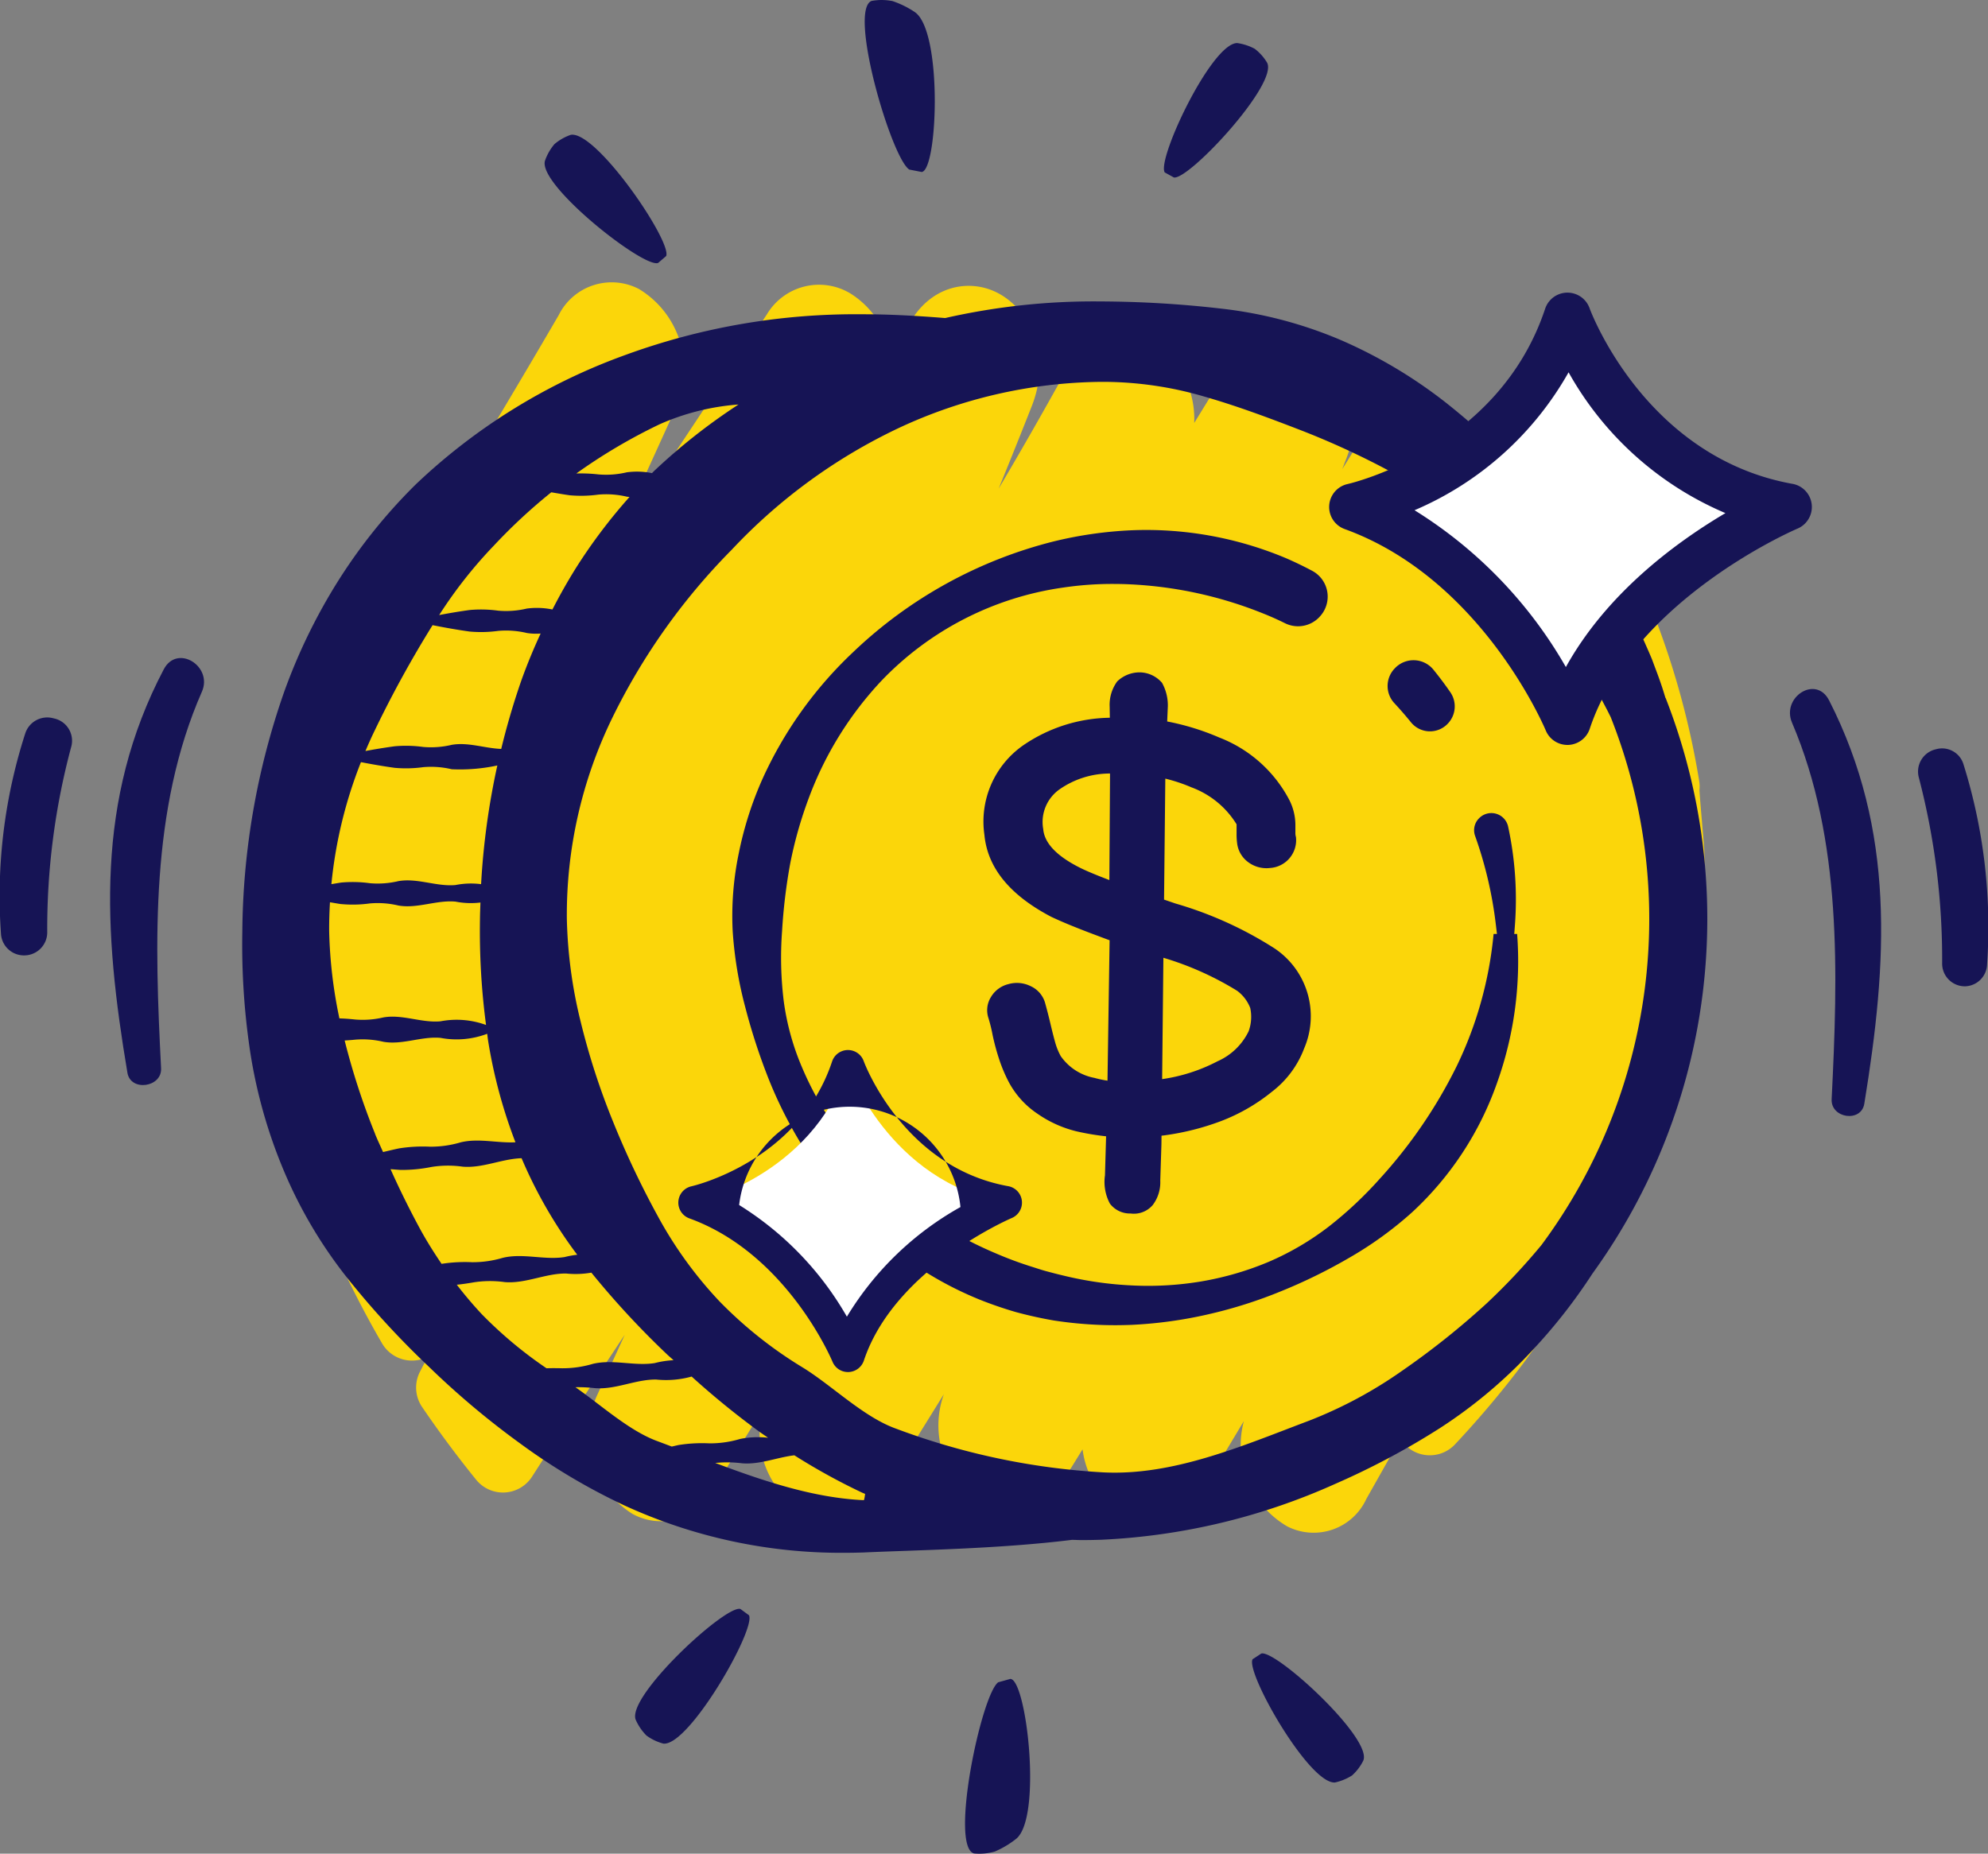
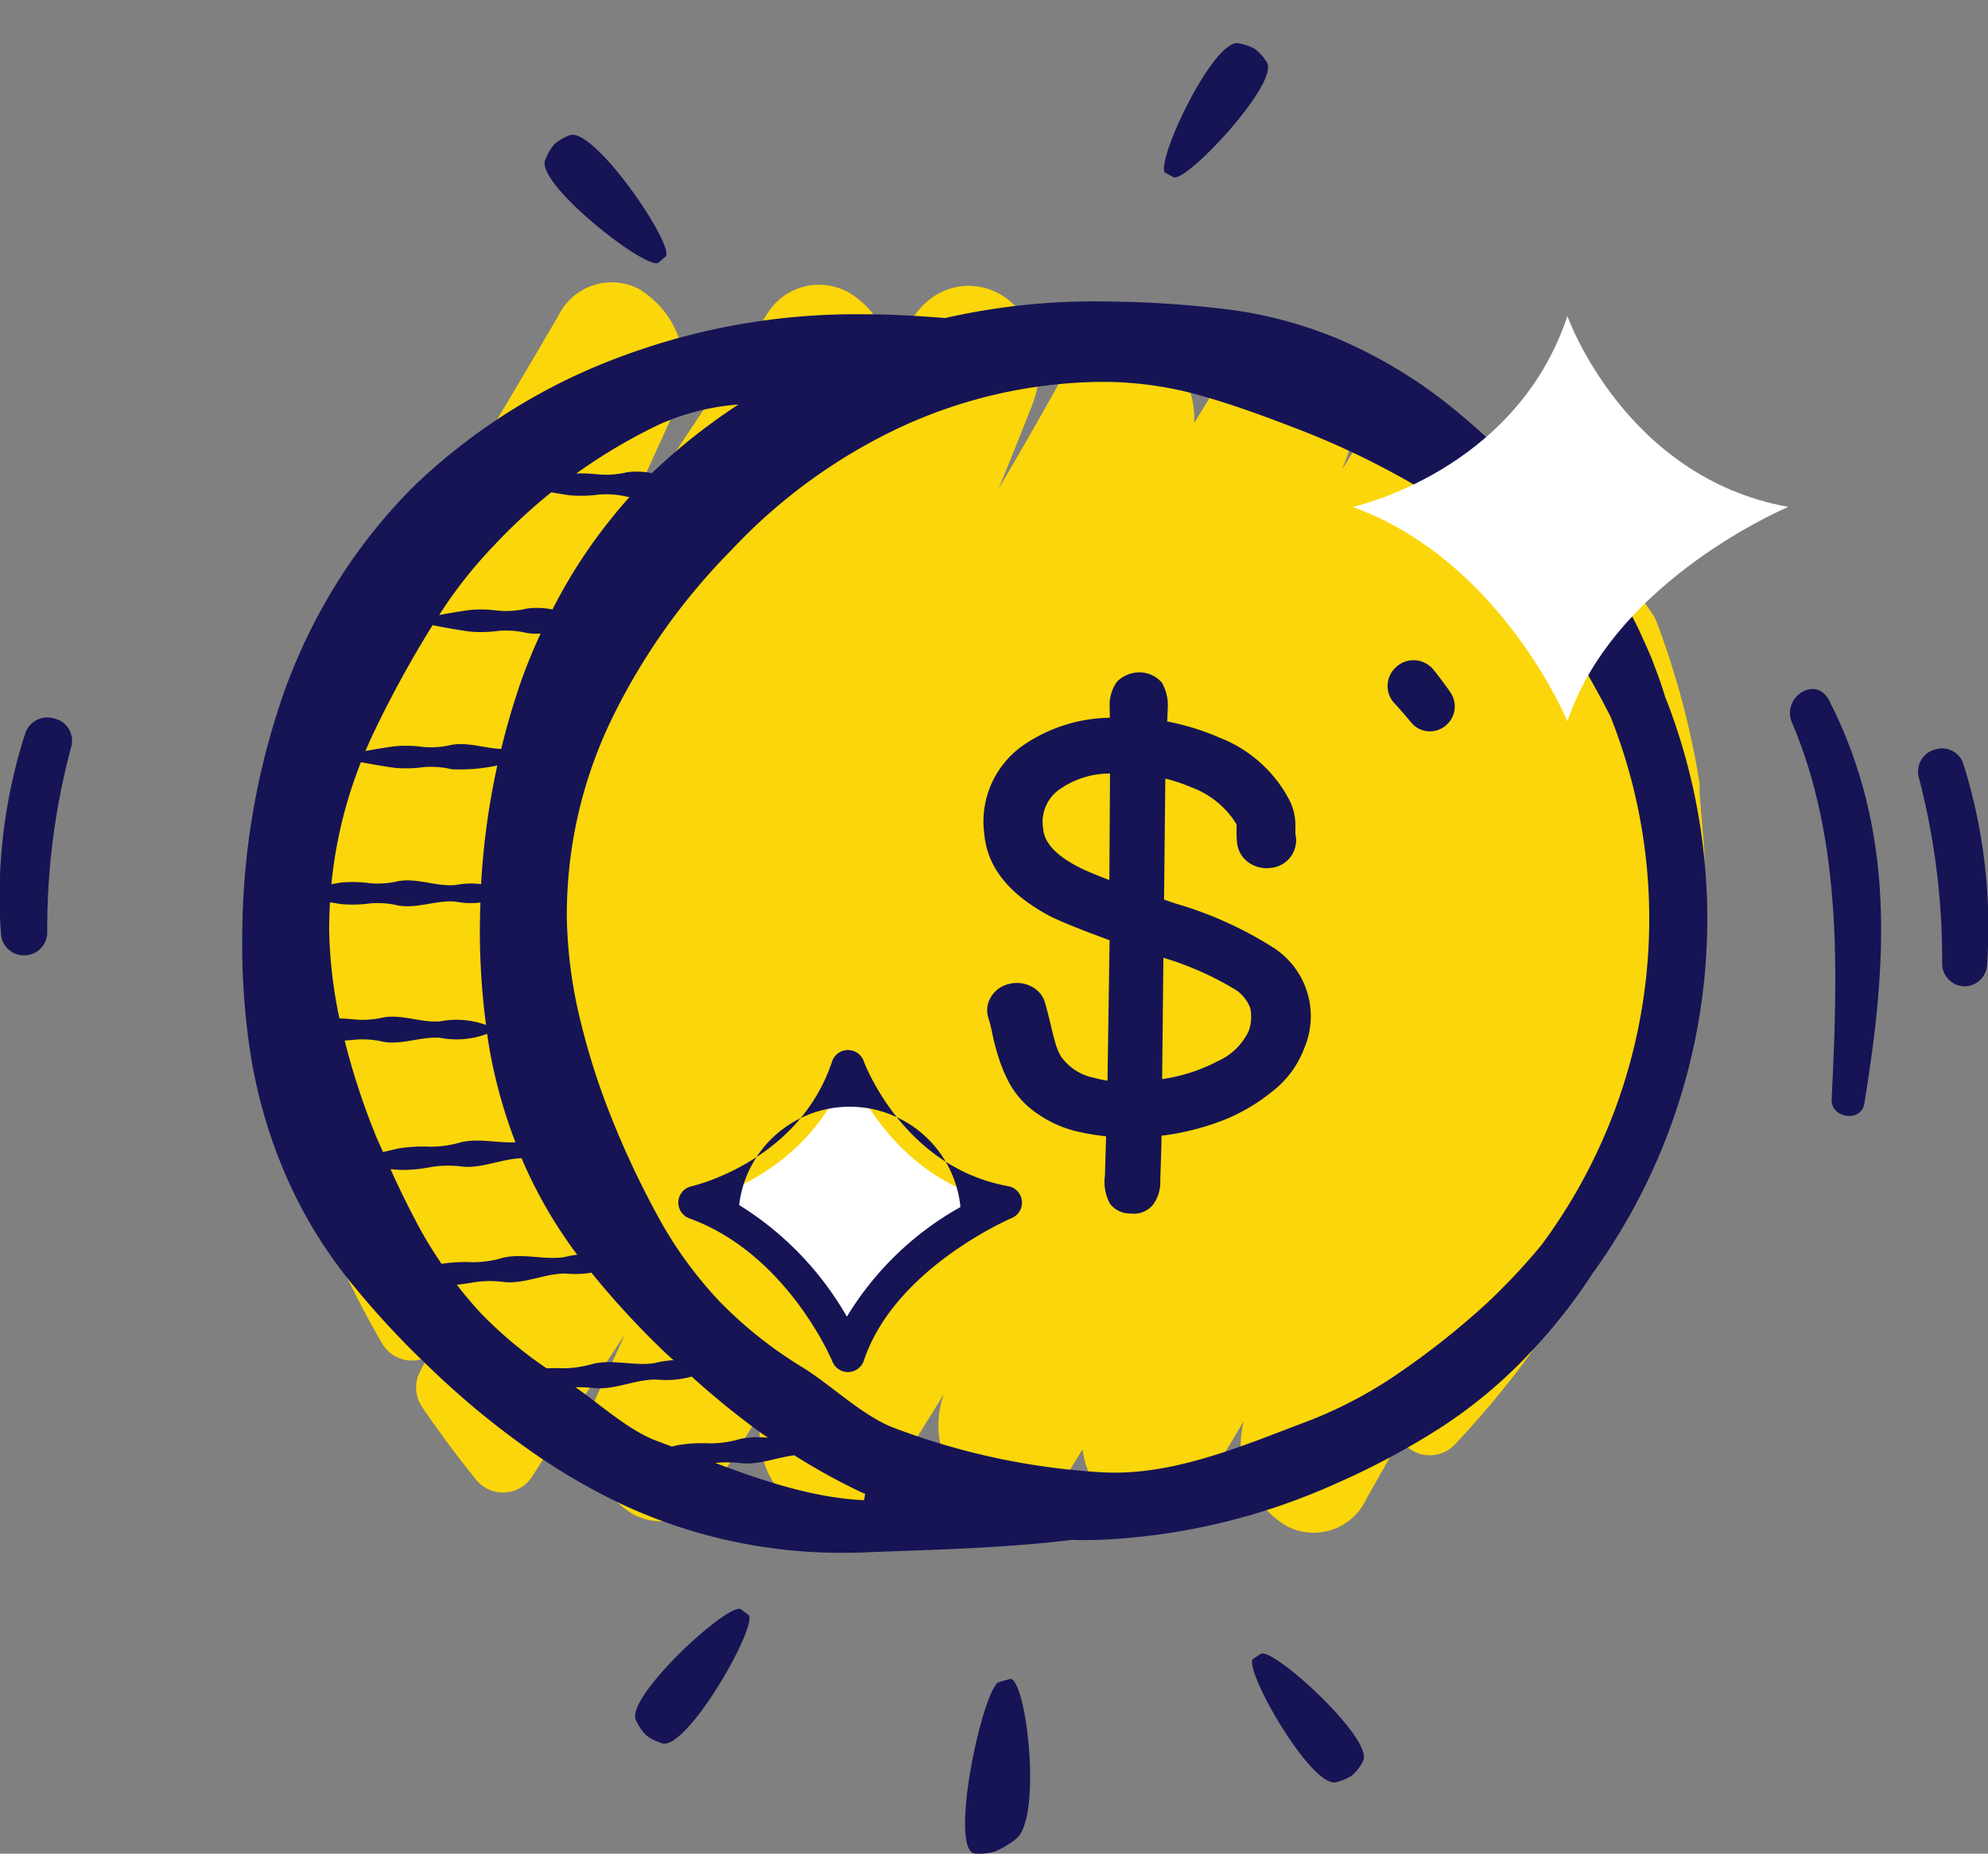
<svg xmlns="http://www.w3.org/2000/svg" width="157.723" height="147.1">
  <rect width="100%" height="100%" fill="#808080" stroke="none" />
  <g data-name="Grupo 9018">
    <path fill="#afceff" d="M29.813 47.773q1.955-3.313 3.918-6.609a50.763 50.763 0 0 0-3.918 6.609Z" data-name="Caminho 5614" />
    <path fill="#fbd60a" d="M135.22 67.679c-.006-.278-.088-1.277-.182-2.37-.068-.789-.172-2.021-.209-2.6a2.7 2.7 0 0 0-.02-.737 65.467 65.467 0 0 0-3.374-12.614 2.7 2.7 0 0 0-.3-.585q-.636-.933-1.3-1.849a2.692 2.692 0 0 0-.6-.607 2.646 2.646 0 0 0-.406-.634 75.2 75.2 0 0 0-6.417-6.749 2.708 2.708 0 0 0-2.233-.7 2.546 2.546 0 0 0-.3.057 2.742 2.742 0 0 0-1.026-2.4c-1.593-1.265-3.379-2.567-5.623-4.1a2.738 2.738 0 0 0-3.874.819l-2.866 4.62c.117-.306.235-.612.354-.917 1.351-3.5-.1-7.873-3.093-9.357a4.687 4.687 0 0 0-6.23 2.094l-2.775 4.514a7.449 7.449 0 0 0-3.661-6.731 4.637 4.637 0 0 0-6.3 2.2q-2.722 4.948-5.554 9.743 1.348-3.3 2.627-6.546c1.623-4.119-.222-7.864-2.942-9.1-2.12-.97-5.189-.5-6.912 2.8q-.643 1.23-1.294 2.462a7.035 7.035 0 0 0-3.217-5.09 4.818 4.818 0 0 0-6.654 1.65L48.63 43.341l1.164-2.565 3.826-8.41a7.442 7.442 0 0 0-2.932-9.435 4.692 4.692 0 0 0-6.362 2.078C37.385 36.93 30.072 48.798 21.97 61.29a2.747 2.747 0 0 0-.39.961 54.849 54.849 0 0 0-.911 13.828c0 .034 0 .068.008.1 0 .053 0 .1.006.158a64.625 64.625 0 0 0 3.765 17.7 2.759 2.759 0 0 0 .337.652 2.727 2.727 0 0 0 .168.714 77.683 77.683 0 0 0 5.359 11.2 2.746 2.746 0 0 0 3.616 1.069q-.3.587-.609 1.181a2.743 2.743 0 0 0 .17 2.8 86.463 86.463 0 0 0 4.285 5.768 2.741 2.741 0 0 0 4.441-.246 803.585 803.585 0 0 1 7.351-11.253l-2.216 4.851a7.432 7.432 0 0 0 2.835 9.365 4.69 4.69 0 0 0 6.424-1.95l3.966-6.45a7.193 7.193 0 0 0 3.1 8.207 4.747 4.747 0 0 0 6.567-1.83l4.644-7.483a7.3 7.3 0 0 0 3.064 8.715 4.7 4.7 0 0 0 6.448-1.924q.745-1.2 1.489-2.411a7.269 7.269 0 0 0 3.174 5.11c1.877 1.092 4.7.909 6.469-2.066q1.567-2.643 3.154-5.284a7.458 7.458 0 0 0 3.425 8.344 4.6 4.6 0 0 0 6.294-2.17l2.695-4.774a2.74 2.74 0 0 0 4.353.43 78.041 78.041 0 0 0 5.616-6.7 95.94 95.94 0 0 0 7.616-12.234 41.829 41.829 0 0 0 4.188-10.411c.462-1.559.825-3.119 1.174-4.625.15-.643.3-1.286.455-1.927.017-.07.031-.141.042-.212.145-.892.236-1.426.275-1.606a4.285 4.285 0 0 0 .072-.464c.093-.93.185-1.859.239-2.79a72.47 72.47 0 0 0 .092-5.954Z" data-name="Caminho 5615" />
    <path fill="#161455" d="m132.148 55.389-.011.005c-.084-.275-.167-.549-.254-.816a33.93 33.93 0 0 0-.559-1.561l-.259-.695c-.2-.486-.412-.959-.627-1.443a29.54 29.54 0 0 1-.33-.73 27.26 27.26 0 0 0-.854-1.674l-.267-.5c-.432-.745-.9-1.451-1.3-2.056-.285-.411-.58-.806-.943-1.292l-1.956-2.476a86.577 86.577 0 0 1-1.493-1.789l-1.545-1.774a56.071 56.071 0 0 0-6.966-6.58 37.931 37.931 0 0 0-8.4-5.02 33.764 33.764 0 0 0-9.516-2.5 85.7 85.7 0 0 0-9.541-.568 53.149 53.149 0 0 0-12.341 1.319c-2.169-.174-4.342-.3-6.519-.3a53.227 53.227 0 0 0-18.9 3.247 47.5 47.5 0 0 0-16.578 10.25 42.864 42.864 0 0 0-6.178 7.69 45.191 45.191 0 0 0-4.286 8.834 58.815 58.815 0 0 0-3.3 18.957 57.013 57.013 0 0 0 .637 9.635 40.069 40.069 0 0 0 2.681 9.41 36.379 36.379 0 0 0 5 8.439 68.221 68.221 0 0 0 6.46 7.033 65.843 65.843 0 0 0 7.276 6.12 49.551 49.551 0 0 0 8.273 4.915 41.206 41.206 0 0 0 17.409 3.754c.52 0 1.045-.01 1.569-.027 4.094-.188 10.725-.279 16.509-1 .26 0 .52.018.782.017.52 0 1.045-.009 1.569-.027a50.826 50.826 0 0 0 18.562-4.441 60.145 60.145 0 0 0 8.336-4.449 38.27 38.27 0 0 0 7.313-6.169 43.452 43.452 0 0 0 4.735-6.054 48.066 48.066 0 0 0 5.812-45.684Zm-78.319 59.282c-.177.037-.354.083-.532.121l-1.059-.4c-2.28-.808-4.482-2.845-6.586-4.31a11.692 11.692 0 0 1 1.531.073c1.653.138 3.234-.7 4.878-.682a7.543 7.543 0 0 0 2.812-.237 65.758 65.758 0 0 0 5.266 4.3c.261.193.532.37.8.557a7.2 7.2 0 0 0-2.213.093 8.367 8.367 0 0 1-2.439.352 11.858 11.858 0 0 0-2.462.133Zm-1.867-6.506c-1.624.264-3.31-.323-4.925.063a8.4 8.4 0 0 1-2.439.351c-.414-.01-.827-.014-1.239 0a33.3 33.3 0 0 1-5.156-4.313 32.746 32.746 0 0 1-1.962-2.316c.447-.045.892-.111 1.336-.189a8.36 8.36 0 0 1 2.463-.02c1.655.139 3.235-.7 4.878-.681a7.258 7.258 0 0 0 2-.07 68.151 68.151 0 0 0 5.942 6.428c.185.181.388.343.576.521a7.357 7.357 0 0 0-1.478.225ZM44.82 99.75c-1.624.263-3.312-.325-4.926.063a8.372 8.372 0 0 1-2.438.35 12.028 12.028 0 0 0-2.423.129c-.6-.887-1.177-1.8-1.691-2.741a70.862 70.862 0 0 1-2.358-4.771c.272.017.544.045.816.06a11.863 11.863 0 0 0 2.446-.239 8.327 8.327 0 0 1 2.463-.02c1.585.132 3.1-.621 4.673-.671l.015.038a36.391 36.391 0 0 0 4.4 7.624 7.152 7.152 0 0 0-.981.176Zm-6.647-29.587a6.279 6.279 0 0 0-2.031.068c-1.51.141-3.021-.572-4.531-.31a7.106 7.106 0 0 1-2.265.166 10.019 10.019 0 0 0-2.265-.053c-.263.037-.526.087-.789.127a35.647 35.647 0 0 1 2.345-9.681c.89.172 1.782.328 2.673.451a10.019 10.019 0 0 0 2.265-.053 7.089 7.089 0 0 1 2.265.166 14.11 14.11 0 0 0 3.617-.3 58.756 58.756 0 0 0-1.288 9.418Zm-11.092 1.581a9.934 9.934 0 0 0 2.265-.053 7.093 7.093 0 0 1 2.265.167c1.51.262 3.021-.451 4.531-.31a6.274 6.274 0 0 0 1.975.072c-.013.428-.034.856-.037 1.284a56.873 56.873 0 0 0 .481 8.432 6.814 6.814 0 0 0-3.611-.291c-1.509.142-3.02-.573-4.53-.309a7.11 7.11 0 0 1-2.265.165 15.35 15.35 0 0 0-1.228-.086 37.3 37.3 0 0 1-.811-6.887c-.007-.778.019-1.555.063-2.328.297.048.597.103.898.148Zm2.687 18.255a56.408 56.408 0 0 1-2.424-7.429c.271-.019.542-.037.813-.065a7.125 7.125 0 0 1 2.265.167c1.51.263 3.021-.451 4.53-.311a6.839 6.839 0 0 0 3.7-.325c.024.168.04.336.065.5a40.046 40.046 0 0 0 2.177 8.11c-1.438.074-2.913-.338-4.331 0a8.36 8.36 0 0 1-2.439.35 11.954 11.954 0 0 0-2.454.132c-.428.088-.853.194-1.28.292-.207-.472-.432-.941-.627-1.421Zm22.633-56.361a18.864 18.864 0 0 1 6.191-1.539 47.465 47.465 0 0 0-6.744 5.321c-.042.041-.079.084-.12.125a6.046 6.046 0 0 0-1.995-.066 7.118 7.118 0 0 1-2.265.167 12.292 12.292 0 0 0-1.746-.072 43.912 43.912 0 0 1 6.674-3.936Zm-8.659 5.429c.487.082.976.169 1.462.236a10.133 10.133 0 0 0 2.265-.053 7.1 7.1 0 0 1 2.265.165c.07.012.141.013.21.021a43.093 43.093 0 0 0-4.274 5.674 44.938 44.938 0 0 0-1.841 3.256 6.135 6.135 0 0 0-2.035-.073 7.107 7.107 0 0 1-2.265.167 10.047 10.047 0 0 0-2.265-.053c-.807.111-1.614.247-2.421.4a35.954 35.954 0 0 1 4.356-5.529 43.742 43.742 0 0 1 4.538-4.211Zm-9.417 10.544c.979.194 1.959.371 2.939.506a10.076 10.076 0 0 0 2.265-.053 7.12 7.12 0 0 1 2.265.166 4.523 4.523 0 0 0 1.1.043 44.41 44.41 0 0 0-1.514 3.673 58.44 58.44 0 0 0-1.614 5.484c-1.309-.047-2.618-.551-3.929-.323a7.1 7.1 0 0 1-2.265.167 10.019 10.019 0 0 0-2.265-.053q-1.159.159-2.315.376c.233-.545.472-1.086.733-1.62a87.845 87.845 0 0 1 4.594-8.366Zm34.207 69.437c-3.989-.186-7.94-1.514-11.786-2.955a9.373 9.373 0 0 1 2.124.026c1.408.119 2.765-.468 4.151-.634a49.632 49.632 0 0 0 5.391 2.97c.074.033.15.061.224.094-.04.294-.074.499-.11.499Zm53.805-20.3a49.583 49.583 0 0 1-4.409 4.7 62.661 62.661 0 0 1-6.665 5.314 34.59 34.59 0 0 1-7.4 3.975c-5.254 1.981-10.78 4.4-16.387 4.1a55.619 55.619 0 0 1-16.375-3.462c-2.627-.932-5.152-3.5-7.54-4.934a33.349 33.349 0 0 1-6.5-5.195 32.21 32.21 0 0 1-4.86-6.716 70.841 70.841 0 0 1-3.575-7.551 56.409 56.409 0 0 1-2.554-7.888 37.235 37.235 0 0 1-1.1-8.184 35.665 35.665 0 0 1 3.611-15.951 50.364 50.364 0 0 1 9.47-13.331 43.828 43.828 0 0 1 13.2-9.636 38.743 38.743 0 0 1 16.1-3.687h.275a28.648 28.648 0 0 1 7.864 1.152c2.574.738 5.023 1.645 7.907 2.763a64.292 64.292 0 0 1 7.558 3.551 36.779 36.779 0 0 1 6.817 4.768l.6.568c.325.308.649.613.923.883l.2.215c.412.443.822.9 1.19 1.334.441.561.867 1.134 1.26 1.665l.479.706c.244.357.49.716.7 1.039.227.386.471.76.773 1.225.137.212.274.421.412.642l1.139 1.824a74.688 74.688 0 0 1 2.087 3.765l.251.5a43.439 43.439 0 0 1-5.452 41.842Z" data-name="Caminho 5616" />
    <path fill="#161455" d="M115.051 54.91q-.63-.91-1.33-1.772a2.035 2.035 0 0 0-3.042-.122l-.029.031a2 2 0 0 0-.029 2.748q.686.738 1.319 1.519a1.941 1.941 0 0 0 2.859.177l.027-.027a1.98 1.98 0 0 0 .225-2.554Z" data-name="Caminho 5617" />
-     <path fill="#161455" d="m120.137 74.117.055-.736a27.316 27.316 0 0 0-.544-7.8 1.36 1.36 0 0 0-2.309-.64l-.023.023a1.336 1.336 0 0 0-.28 1.384 32.1 32.1 0 0 1 1.638 7l.09.766h-.266a30.625 30.625 0 0 1-2.926 10.488 38.593 38.593 0 0 1-6.127 8.964 30.9 30.9 0 0 1-4.006 3.756 22.053 22.053 0 0 1-4.8 2.817 24.284 24.284 0 0 1-5.365 1.554 25.632 25.632 0 0 1-4.184.345q-.676 0-1.349-.036a28.378 28.378 0 0 1-5.437-.795 25.957 25.957 0 0 1-.8-.2l-.511-.135c-.288-.078-.56-.166-.84-.258l-.458-.145c-.936-.3-1.769-.616-2.554-.951a31.691 31.691 0 0 1-9.149-5.833 25.682 25.682 0 0 1-6.354-8.967 20.119 20.119 0 0 1-1.467-5.343 28.329 28.329 0 0 1-.122-5.5 44.186 44.186 0 0 1 .645-5.354 32.812 32.812 0 0 1 1.481-5.213 27.654 27.654 0 0 1 5.725-9.253 24.737 24.737 0 0 1 14.444-7.428 26.415 26.415 0 0 1 4.01-.288c.47 0 .941.013 1.4.036a32.263 32.263 0 0 1 10.443 2.3c.6.237 1.187.5 1.763.786a2.328 2.328 0 0 0 2.713-.491l.031-.035a2.319 2.319 0 0 0-.608-3.643q-1.011-.539-2.073-1a28.641 28.641 0 0 0-11.081-2.237 28.6 28.6 0 0 0-1.172.025 31.856 31.856 0 0 0-6.15.879 35.567 35.567 0 0 0-15.971 8.826 31.884 31.884 0 0 0-7.144 10 28.013 28.013 0 0 0-1.889 5.91 24.3 24.3 0 0 0-.487 6.186 31.324 31.324 0 0 0 1.008 6.081 48.422 48.422 0 0 0 1.914 5.831 34 34 0 0 0 6.533 10.3 29.385 29.385 0 0 0 4.642 4.05 27.945 27.945 0 0 0 5.437 2.964 30.761 30.761 0 0 0 2.937 1.013c1.021.277 2.041.5 3.019.668a31.916 31.916 0 0 0 4.84.372h.013c.426 0 .855-.01 1.284-.025a34.175 34.175 0 0 0 6.045-.825 36.582 36.582 0 0 0 5.8-1.83 42.268 42.268 0 0 0 5.48-2.69 29.135 29.135 0 0 0 4.976-3.612 25.414 25.414 0 0 0 6.714-10.243 28.67 28.67 0 0 0 1.594-11.824Z" data-name="Caminho 5618" />
    <g data-name="Grupo 467">
      <g fill="#161455" data-name="Grupo 466">
        <path d="M43.991 11.435a4.111 4.111 0 0 0-.749 1.308c-.629 1.9 7.849 8.578 8.974 8.121l.638-.548c.453-1.17-5.545-9.966-7.57-9.617a4.026 4.026 0 0 0-1.293.736Z" data-name="Caminho 479" />
        <path d="M99.551 3.875a3.9 3.9 0 0 1 .967 1.082c.956 1.651-6.2 9.346-7.385 9.126l-.725-.4c-.651-1 3.687-10.231 5.741-10.266a4.144 4.144 0 0 1 1.402.458Z" data-name="Caminho 480" />
-         <path d="M70.812.086a7.415 7.415 0 0 1 1.766.872c2.215 1.511 1.827 12.533.55 12.69l-.986-.192c-1.42-.9-4.866-12.645-2.993-13.384a4.505 4.505 0 0 1 1.663.014Z" data-name="Caminho 481" />
      </g>
    </g>
    <g data-name="Grupo 467">
      <g fill="#161455" data-name="Grupo 466">
        <path d="M52.637 138.365c2.047.189 7.331-9.053 6.788-10.183l-.679-.5c-1.157-.367-9.082 6.957-8.306 8.8a4.149 4.149 0 0 0 .851 1.244 3.976 3.976 0 0 0 1.346.639Z" data-name="Caminho 479" />
        <path d="M105.911 141.449c-2.051.128-7.1-8.728-6.534-9.78l.691-.453c1.165-.312 8.905 6.794 8.083 8.516a3.943 3.943 0 0 1-.878 1.155 4.172 4.172 0 0 1-1.362.562Z" data-name="Caminho 480" />
        <path d="M77.265 147.078c-1.925-.59.583-12.574 1.928-13.579l.968-.27c1.286.057 2.542 11.014.454 12.695a7.463 7.463 0 0 1-1.693 1.007 4.49 4.49 0 0 1-1.657.147Z" data-name="Caminho 481" />
      </g>
    </g>
    <path fill="#161455" d="M101.108 75.253a30.054 30.054 0 0 0-7.855-3.557l-.9-.308.1-9.6a12.9 12.9 0 0 1 2.073.691 7.073 7.073 0 0 1 3.581 2.934v.74a5.523 5.523 0 0 0 .046.785 2.181 2.181 0 0 0 .877 1.479 2.415 2.415 0 0 0 1.733.462 2.212 2.212 0 0 0 2.056-2.449 1.168 1.168 0 0 1-.046-.369v-.647a4.417 4.417 0 0 0-.462-1.895 10.57 10.57 0 0 0-5.567-4.989 19.739 19.739 0 0 0-4.142-1.277l.052-1.218a3.685 3.685 0 0 0-.46-1.848 2.37 2.37 0 0 0-1.756-.832 2.568 2.568 0 0 0-1.8.717 3.143 3.143 0 0 0-.6 2.009l.013.876a12.435 12.435 0 0 0-6.851 2.174 7.373 7.373 0 0 0-3.1 7.115q.37 3.928 5.314 6.514c.462.216.954.432 1.479.647s1.131.455 1.825.716c.567.214.985.37 1.315.492l-.167 11.141a8.514 8.514 0 0 1-1.034-.22 4.2 4.2 0 0 1-2.679-1.733 5.091 5.091 0 0 1-.438-1.086q-.163-.576-.37-1.455t-.439-1.709a2.092 2.092 0 0 0-1.131-1.294 2.453 2.453 0 0 0-1.779-.162 2.22 2.22 0 0 0-1.386 1.039 1.972 1.972 0 0 0-.186 1.664 12.127 12.127 0 0 1 .324 1.317 17.936 17.936 0 0 0 .554 2.033 11.884 11.884 0 0 0 .74 1.732 6.978 6.978 0 0 0 2.264 2.495 9.236 9.236 0 0 0 3.141 1.409 20.17 20.17 0 0 0 2.308.385l-.09 3.1a3.656 3.656 0 0 0 .392 2.241 1.991 1.991 0 0 0 1.641.785 1.964 1.964 0 0 0 1.755-.669 2.988 2.988 0 0 0 .6-1.942l.091-2.863.008-.7c.1-.017.213-.02.315-.04a20.359 20.359 0 0 0 4.436-1.131 14.718 14.718 0 0 0 4-2.311 7.76 7.76 0 0 0 2.564-3.441 6.469 6.469 0 0 0-2.359-7.947Zm-15.479-6.421q-2.727-1.386-2.864-3.05a3.167 3.167 0 0 1 1.293-3.141 6.989 6.989 0 0 1 4.008-1.259l-.052 8.455c-1.09-.416-1.896-.754-2.385-1.005Zm13.445 12.983a4.967 4.967 0 0 1-2.473 2.4 13.632 13.632 0 0 1-4.4 1.419l.1-9.63a24.288 24.288 0 0 1 5.85 2.62 3.074 3.074 0 0 1 1.039 1.362 3.348 3.348 0 0 1-.119 1.829Z" data-name="Caminho 5619" />
    <g data-name="Grupo 9016">
      <path fill="#fff" d="M107.314 40.226s12.935-2.775 17.042-15.145c0 0 4.511 12.8 17.528 15.145 0 0-13.785 5.755-17.528 17.02 0 .001-5.232-12.742-17.042-17.02Z" data-name="Caminho 5620" />
-       <path fill="#161455" d="M142.214 38.397c-11.741-2.117-16.062-13.817-16.1-13.935a1.864 1.864 0 0 0-3.525.035c-3.708 11.175-15.548 13.887-15.668 13.913a1.863 1.863 0 0 0-.239 3.573c10.918 3.956 15.9 15.857 15.953 15.978a1.859 1.859 0 0 0 1.724 1.153h.065a1.874 1.874 0 0 0 1.7-1.274c3.419-10.289 16.35-15.836 16.479-15.89a1.864 1.864 0 0 0-.388-3.554Zm-5.328 2.324c-4.142 2.451-9.468 6.47-12.654 12.213a35.229 35.229 0 0 0-12.007-12.445 25.521 25.521 0 0 0 12.222-10.945 25.785 25.785 0 0 0 12.44 11.172Z" data-name="Caminho 5621" />
    </g>
    <g data-name="Grupo 9017">
      <path fill="#fff" d="M55.143 95.433s9.209-1.976 12.133-10.784c0 0 3.212 9.113 12.48 10.784 0 0-9.814 4.1-12.48 12.119.001 0-3.718-9.074-12.133-12.119Z" data-name="Caminho 5622" />
      <path fill="#161455" d="M79.993 94.13c-8.359-1.507-11.437-9.838-11.467-9.921a1.327 1.327 0 0 0-2.51.024c-2.641 7.956-11.07 9.887-11.156 9.905a1.328 1.328 0 0 0-.17 2.545c7.774 2.816 11.323 11.29 11.359 11.376a1.324 1.324 0 0 0 1.227.82h.046a1.336 1.336 0 0 0 1.214-.907c2.434-7.325 11.64-11.275 11.732-11.314a1.327 1.327 0 0 0-.276-2.529ZM76.2 95.785a24.494 24.494 0 0 0-9.01 8.7 25.078 25.078 0 0 0-8.548-8.861 8.831 8.831 0 0 1 17.559.166Z" data-name="Caminho 5623" />
    </g>
  </g>
  <g data-name="Grupo 9019">
-     <path fill="#161455" d="M12.991 53.118c-5.448 10.37-4.77 20.81-2.881 32.016.255 1.509 2.747 1.159 2.67-.361-.51-9.978-.863-20.552 3.239-29.884.886-2.018-1.957-3.811-3.028-1.771Z" data-name="Caminho 5624" />
+     <path fill="#161455" d="M12.991 53.118Z" data-name="Caminho 5624" />
  </g>
  <g data-name="Grupo 9020">
    <path fill="#161455" d="M2.007 58.189A42.022 42.022 0 0 0 .075 74.066a1.826 1.826 0 0 0 1.777 1.749h.035a1.828 1.828 0 0 0 1.861-1.812 55.574 55.574 0 0 1 1.9-14.73 1.808 1.808 0 0 0-1.317-2.251l-.157-.038a1.833 1.833 0 0 0-2.167 1.205Z" data-name="Caminho 5625" />
  </g>
  <g data-name="Grupo 9021">
    <path fill="#161455" d="M145.115 55.575c5.288 10.37 4.628 20.81 2.794 32.014-.247 1.509-2.666 1.16-2.59-.361.494-9.977.837-20.551-3.145-29.883-.86-2.016 1.9-3.81 2.94-1.769Z" data-name="Caminho 5626" />
  </g>
  <g data-name="Grupo 9022">
    <path fill="#161455" d="M155.775 60.643a43.215 43.215 0 0 1 1.875 15.876 1.8 1.8 0 0 1-1.724 1.749h-.035a1.8 1.8 0 0 1-1.806-1.813 57.123 57.123 0 0 0-1.843-14.73 1.814 1.814 0 0 1 1.279-2.25l.152-.038a1.77 1.77 0 0 1 2.102 1.206Z" data-name="Caminho 5627" />
  </g>
</svg>